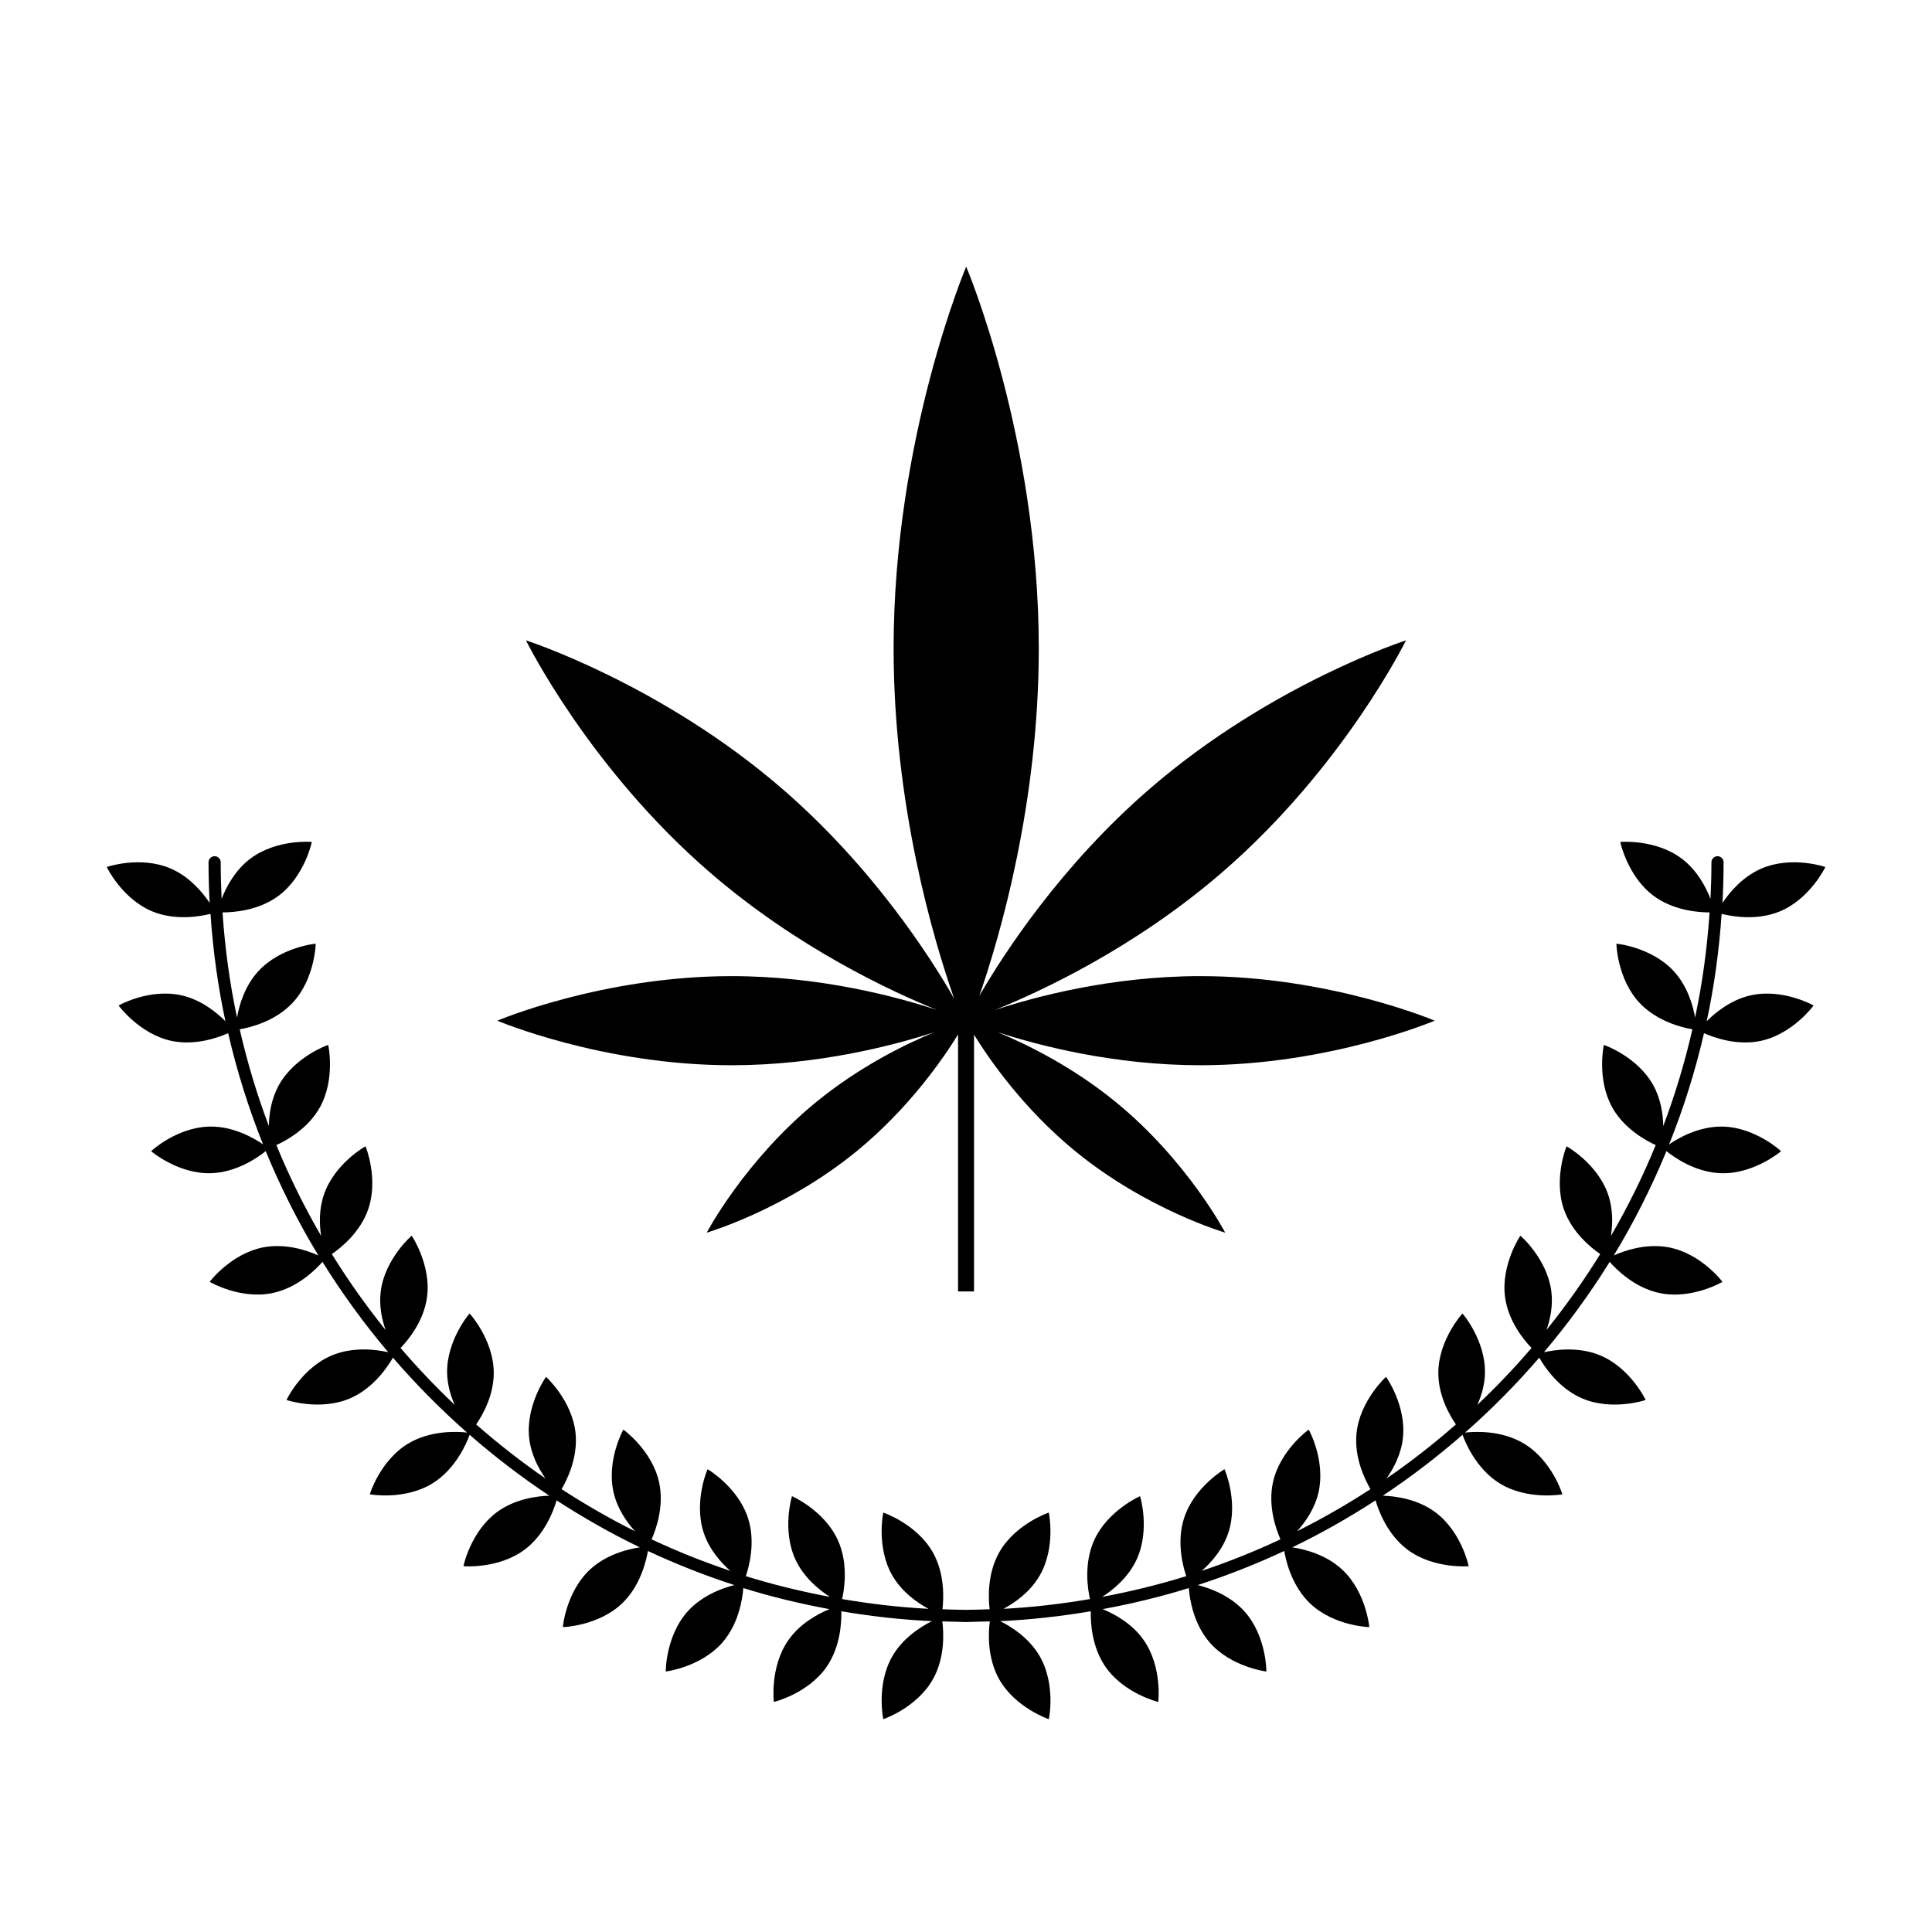
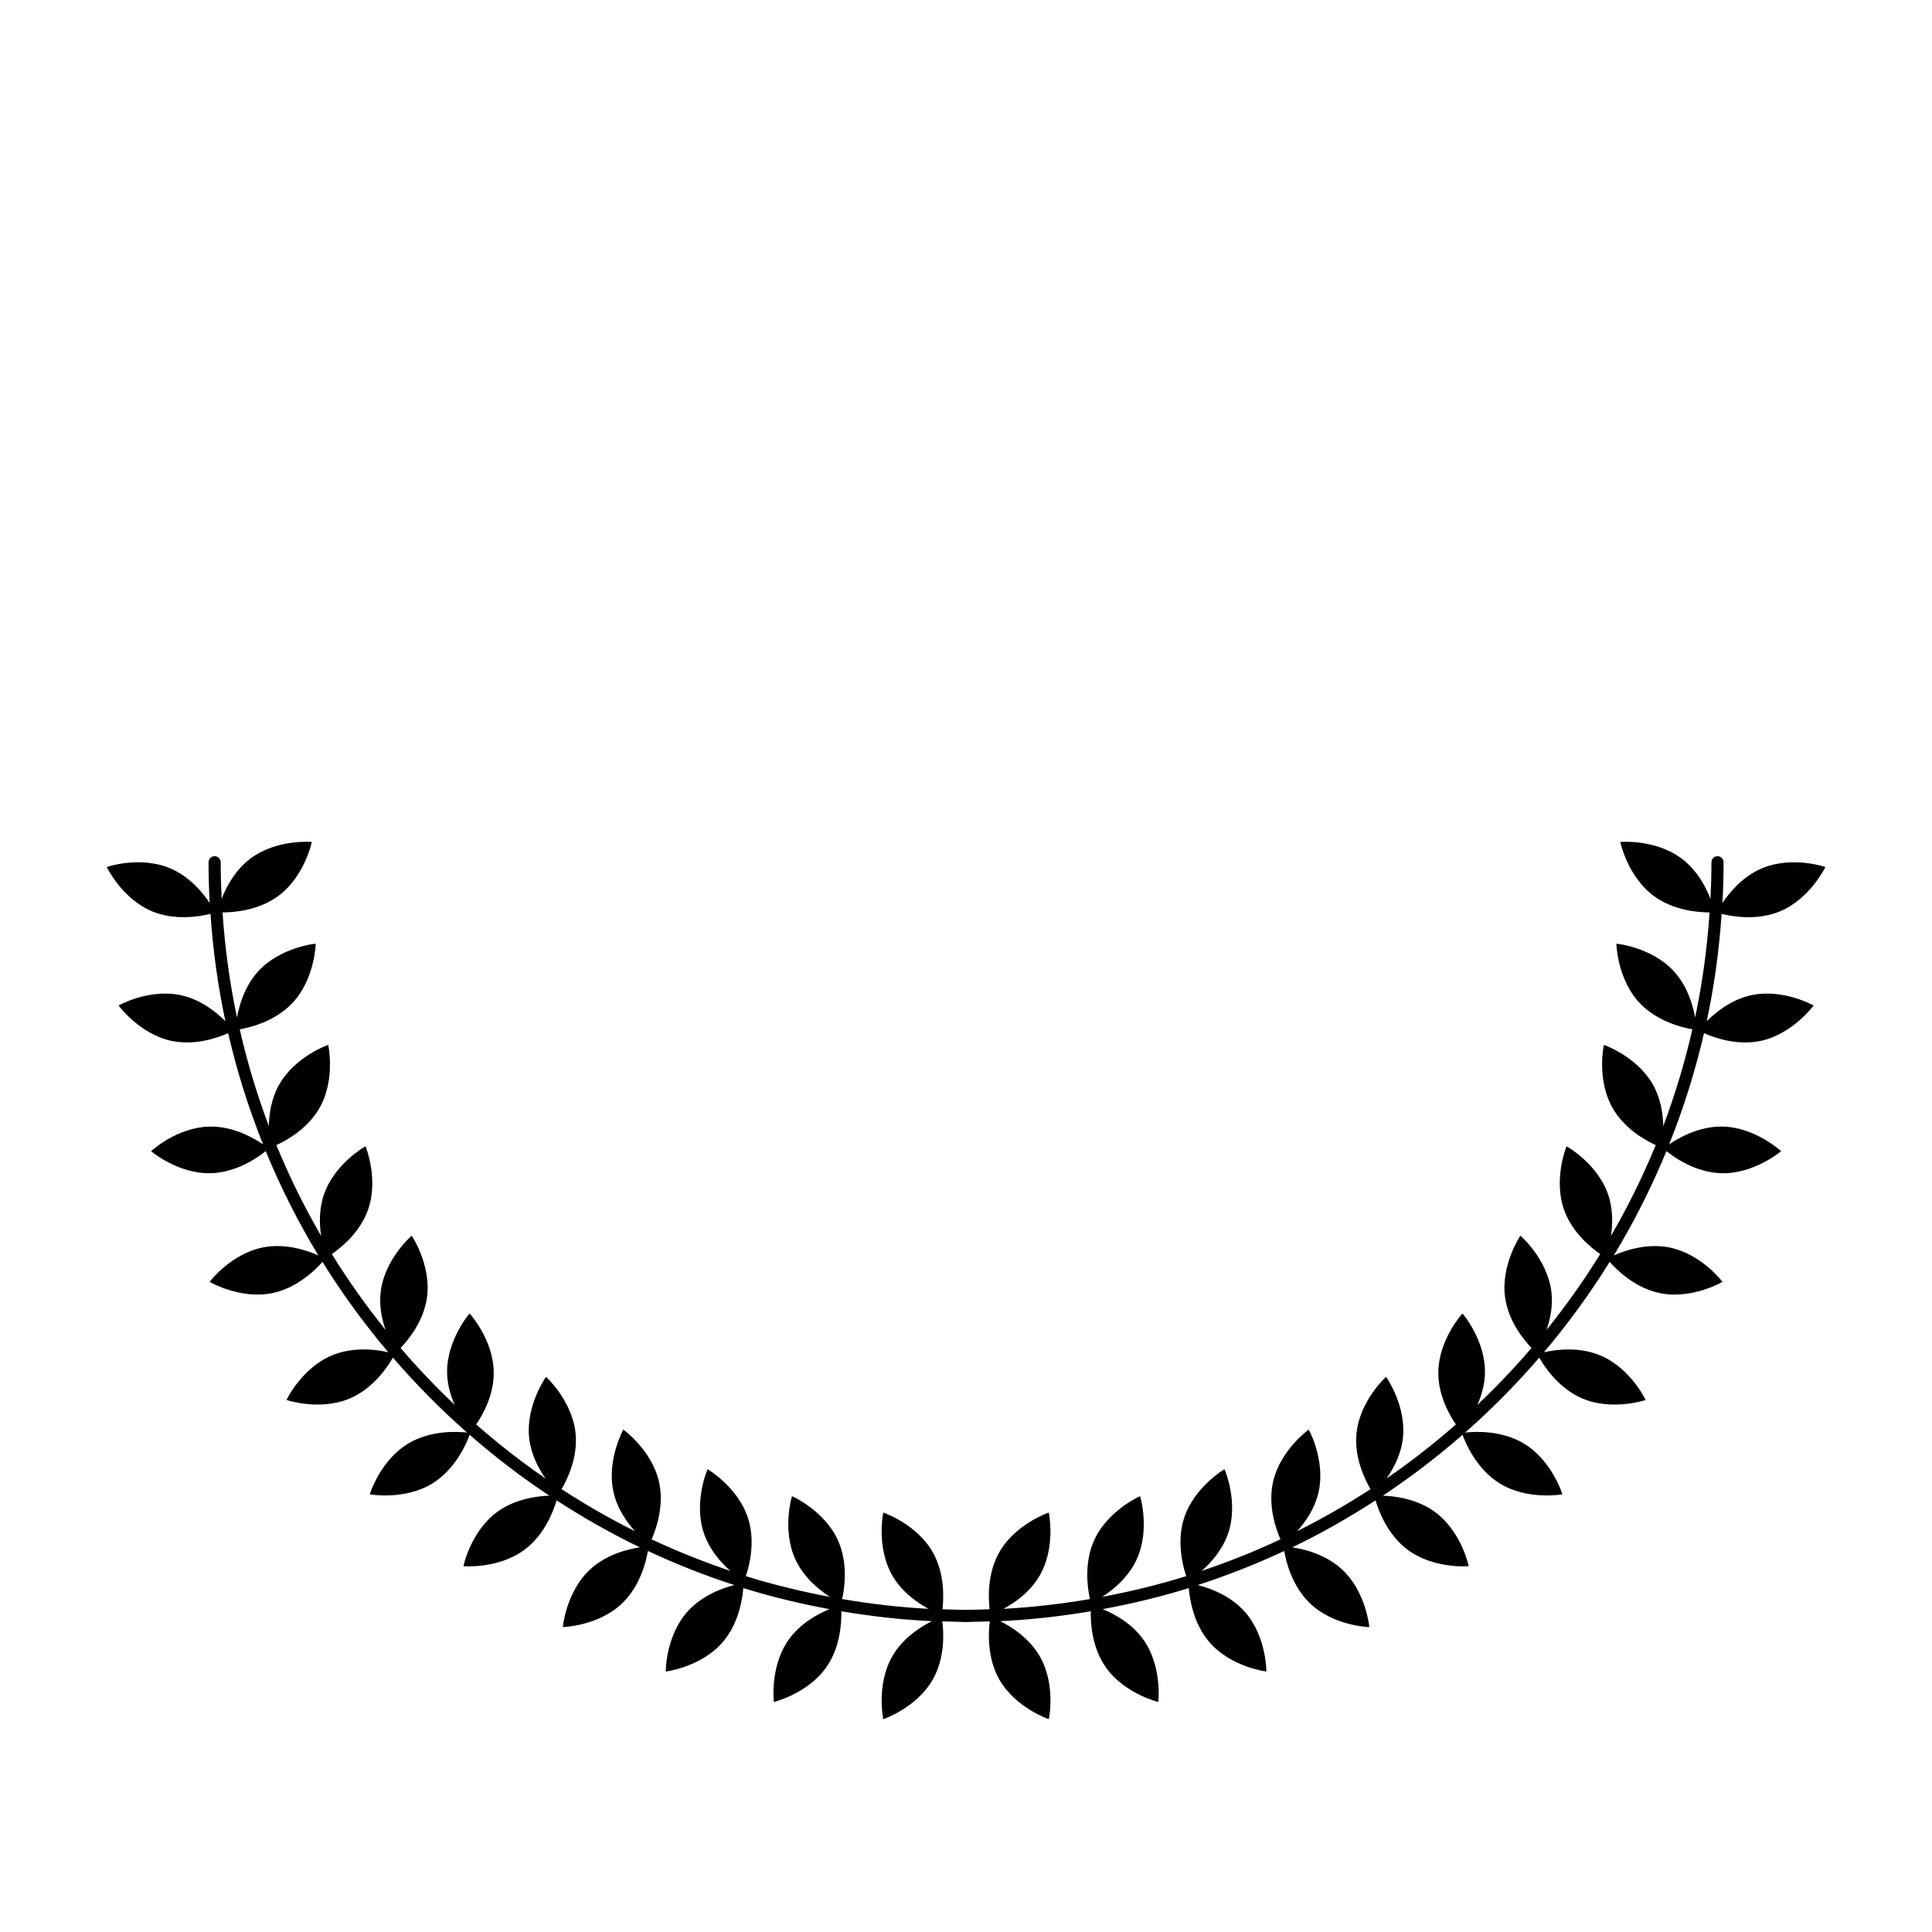
<svg xmlns="http://www.w3.org/2000/svg" fill="#000000" width="800px" height="800px" version="1.1" viewBox="144 144 512 512">
  <g>
    <path d="m608.05 407.75c-5.266 1.152-9.402 4.523-11.75 6.883 1.98-9.262 3.297-18.766 3.949-28.453 2.715 0.684 9.352 1.891 15.496-0.676 7.945-3.332 11.996-11.695 11.988-11.727-0.023-0.059-8.824-3.008-16.762 0.324-5.152 2.156-8.668 6.438-10.5 9.184 0.191-3.57 0.297-7.156 0.297-10.773 0-0.887-0.723-1.609-1.613-1.609s-1.609 0.723-1.609 1.609c0 3.25-0.09 6.481-0.246 9.699-1.211-3.125-3.555-7.637-7.699-10.727-6.914-5.141-16.172-4.394-16.199-4.344-0.023 0.016 1.91 9.113 8.812 14.258 5.32 3.961 12.023 4.406 14.84 4.398-0.633 9.48-1.91 18.793-3.832 27.867-0.574-3.281-2.047-8.41-5.715-12.355-5.863-6.309-15.102-7.254-15.141-7.207-0.023 0.016 0.223 9.312 6.082 15.617 4.664 5.016 11.445 6.613 14.055 7.059-2.012 8.781-4.586 17.344-7.723 25.641-0.059-3.188-0.641-7.254-2.707-10.938-4.227-7.508-12.988-10.59-13.027-10.555-0.031 0.012-1.965 9.102 2.246 16.605 3.137 5.578 8.781 8.695 11.492 9.93-3.418 8.328-7.391 16.363-11.867 24.082 0.48-3.133 0.586-7.16-0.777-11.078-2.848-8.133-10.934-12.695-10.984-12.668-0.031 0-3.527 8.617-0.688 16.742 2.121 6.062 7.168 10.125 9.609 11.805-4.328 7.004-9.09 13.707-14.23 20.102 0.996-2.883 1.777-6.508 1.262-10.336-1.145-8.531-8.137-14.641-8.191-14.625-0.031-0.004-5.199 7.727-4.062 16.262 0.852 6.359 4.953 11.344 7.016 13.484-4.519 5.273-9.309 10.305-14.352 15.07 1.09-2.441 1.973-5.367 2.012-8.539 0.117-8.609-5.91-15.668-5.965-15.664-0.031-0.008-6.269 6.883-6.394 15.492-0.086 6.07 2.875 11.301 4.656 13.902-5.84 5.121-11.969 9.918-18.387 14.328 1.871-2.644 3.883-6.406 4.352-10.773 0.918-8.559-4.426-16.156-4.484-16.156-0.027-0.012-6.883 6.273-7.805 14.828-0.703 6.519 2.234 12.438 3.691 14.918-6.254 4.074-12.746 7.801-19.461 11.16 2.195-2.426 4.715-5.981 5.703-10.367 1.883-8.402-2.559-16.555-2.617-16.562-0.023-0.016-7.559 5.449-9.449 13.848-1.43 6.367 0.793 12.574 1.965 15.223-6.754 3.172-13.719 5.953-20.859 8.355 2.488-2.195 5.606-5.668 7.078-10.195 2.664-8.188-1-16.715-1.055-16.734-0.023-0.016-8.031 4.723-10.695 12.906-2.043 6.269-0.352 12.727 0.566 15.422-7.254 2.262-14.703 4.07-22.281 5.496 2.812-1.805 6.93-5.098 9.148-9.941 3.59-7.82 0.938-16.723 0.887-16.742-0.023-0.016-8.527 3.762-12.117 11.582-2.859 6.223-1.742 13.098-1.16 15.676-7.5 1.285-15.133 2.184-22.895 2.59 2.949-1.594 7.09-4.453 9.625-8.898 4.269-7.481 2.402-16.578 2.352-16.602-0.023-0.016-8.824 3-13.09 10.477-3.238 5.672-2.922 12.27-2.578 15.137-2.082 0.074-4.164 0.145-6.258 0.156-2.094-0.012-4.176-0.082-6.25-0.156 0.344-2.867 0.66-9.461-2.578-15.137-4.269-7.481-13.07-10.492-13.09-10.477-0.051 0.023-1.91 9.125 2.352 16.602 2.535 4.445 6.68 7.305 9.625 8.898-7.762-0.406-15.391-1.305-22.891-2.59 0.582-2.578 1.699-9.457-1.16-15.676-3.594-7.82-12.098-11.602-12.117-11.582-0.051 0.02-2.707 8.922 0.887 16.742 2.223 4.844 6.34 8.137 9.152 9.941-7.582-1.426-15.031-3.234-22.281-5.496 0.914-2.695 2.606-9.148 0.562-15.422-2.664-8.188-10.672-12.922-10.695-12.906-0.055 0.016-3.719 8.547-1.059 16.734 1.473 4.531 4.586 8.004 7.078 10.195-7.141-2.402-14.105-5.184-20.859-8.355 1.172-2.648 3.394-8.852 1.965-15.223-1.891-8.398-9.422-13.863-9.449-13.848-0.055 0.008-4.5 8.16-2.613 16.562 0.988 4.387 3.504 7.941 5.699 10.367-6.715-3.359-13.203-7.086-19.461-11.16 1.457-2.481 4.394-8.398 3.695-14.918-0.922-8.555-7.781-14.84-7.805-14.828-0.055 0-5.402 7.594-4.484 16.156 0.469 4.367 2.481 8.125 4.348 10.773-6.414-4.41-12.547-9.207-18.387-14.328 1.781-2.606 4.742-7.832 4.656-13.902-0.125-8.609-6.367-15.5-6.394-15.492-0.059-0.008-6.082 7.055-5.965 15.664 0.043 3.168 0.926 6.094 2.012 8.539-5.039-4.769-9.828-9.801-14.344-15.07 2.055-2.141 6.164-7.125 7.012-13.484 1.137-8.531-4.031-16.266-4.062-16.262-0.055-0.016-7.051 6.094-8.191 14.625-0.512 3.828 0.262 7.453 1.262 10.336-5.141-6.394-9.902-13.098-14.234-20.102 2.441-1.68 7.488-5.742 9.609-11.805 2.844-8.125-0.656-16.746-0.684-16.746-0.051-0.027-8.137 4.539-10.984 12.668-1.375 3.918-1.262 7.949-0.777 11.078-4.477-7.719-8.453-15.754-11.867-24.082 2.711-1.234 8.355-4.352 11.492-9.93 4.215-7.504 2.273-16.598 2.246-16.605-0.043-0.039-8.801 3.047-13.023 10.555-2.066 3.68-2.652 7.746-2.707 10.938-3.141-8.297-5.711-16.859-7.723-25.641 2.606-0.445 9.395-2.039 14.055-7.059 5.856-6.305 6.106-15.602 6.082-15.617-0.035-0.043-9.273 0.898-15.137 7.207-3.668 3.949-5.137 9.074-5.715 12.355-1.926-9.074-3.203-18.387-3.832-27.867 2.82 0.012 9.52-0.438 14.84-4.398 6.902-5.144 8.832-14.242 8.809-14.258-0.027-0.051-9.281-0.797-16.191 4.344-4.148 3.09-6.492 7.602-7.703 10.727-0.152-3.215-0.246-6.449-0.246-9.699 0-0.887-0.723-1.609-1.609-1.609-0.895 0-1.613 0.723-1.613 1.609 0 3.617 0.105 7.203 0.297 10.773-1.832-2.746-5.348-7.023-10.5-9.184-7.934-3.332-16.738-0.383-16.762-0.324-0.008 0.031 4.043 8.398 11.988 11.727 6.144 2.566 12.785 1.363 15.496 0.676 0.652 9.688 1.969 19.188 3.949 28.453-2.352-2.359-6.484-5.734-11.75-6.883-8.41-1.836-16.531 2.656-16.543 2.723-0.004 0.023 5.496 7.516 13.91 9.355 6.297 1.367 12.422-0.824 15.113-2.027 2.34 10.137 5.441 19.977 9.246 29.469-2.519-1.73-7.957-4.852-14.211-4.711-8.605 0.188-15.445 6.461-15.445 6.523 0 0.031 7.109 6.023 15.719 5.836 6.949-0.156 12.664-4.254 14.645-5.856 3.961 9.602 8.613 18.848 13.953 27.641-2.832-1.27-8.676-3.32-14.727-2.113-8.438 1.688-14.082 9.055-14.066 9.117 0.008 0.031 8.055 4.691 16.496 3 6.789-1.363 11.691-6.359 13.383-8.301 5.227 8.418 11.059 16.418 17.434 23.953-2.965-0.676-9.227-1.586-15.016 0.875-7.926 3.359-11.961 11.723-11.934 11.777 0.012 0.027 8.832 2.965 16.762-0.398 6.309-2.68 10.125-8.531 11.426-10.82 6.086 7.059 12.648 13.691 19.648 19.855-2.426-0.281-9.664-0.703-15.684 2.969-7.352 4.484-10.117 13.348-10.082 13.391 0.016 0.031 9.172 1.641 16.523-2.844 6.359-3.879 9.258-11.047 9.926-12.926 6.672 5.824 13.719 11.227 21.121 16.137-3.176 0.102-9.141 0.816-13.953 4.406-6.898 5.148-8.832 14.23-8.793 14.277 0.016 0.023 9.285 0.777 16.184-4.371 5.391-4.023 7.719-10.441 8.484-13.07 7.074 4.582 14.422 8.77 22.066 12.449-3.16 0.473-8.949 1.875-13.285 5.953-6.266 5.902-7.152 15.148-7.109 15.184 0.023 0.023 9.312-0.281 15.586-6.184 4.918-4.629 6.492-11.309 6.945-13.988 7.406 3.457 15.051 6.481 22.91 9.031-3.133 0.793-8.637 2.738-12.504 7.125-5.691 6.461-5.707 15.75-5.668 15.781 0.023 0.02 9.246-1.152 14.938-7.609 4.426-5.023 5.394-11.738 5.606-14.5 7.43 2.312 15.062 4.144 22.832 5.586-3.082 1.258-7.824 3.793-10.922 8.258-4.906 7.078-3.848 16.301-3.801 16.332 0.023 0.016 9.051-2.211 13.957-9.289 3.668-5.293 3.981-11.789 3.902-14.738 7.863 1.328 15.871 2.238 24.016 2.621-2.945 1.465-7.719 4.445-10.527 9.367-4.266 7.481-2.402 16.578-2.352 16.602 0.023 0.016 8.824-3 13.09-10.48 3.356-5.879 2.894-12.734 2.543-15.426 1.836 0.062 3.684 0.113 5.531 0.145 0.059 0.004 0.113 0.031 0.172 0.031 0.195 0 0.391-0.012 0.586-0.016 0.199 0.004 0.398 0.016 0.594 0.016 0.059 0 0.113-0.027 0.172-0.031 1.852-0.031 3.691-0.078 5.531-0.145-0.359 2.691-0.812 9.547 2.539 15.426 4.269 7.481 13.07 10.492 13.09 10.48 0.051-0.023 1.91-9.125-2.356-16.602-2.809-4.922-7.582-7.906-10.523-9.367 8.145-0.383 16.152-1.293 24.016-2.621-0.078 2.949 0.234 9.445 3.902 14.738 4.906 7.078 13.934 9.305 13.953 9.289 0.051-0.031 1.109-9.254-3.797-16.332-3.094-4.465-7.84-7-10.922-8.258 7.773-1.441 15.406-3.277 22.832-5.586 0.215 2.762 1.184 9.477 5.606 14.5 5.691 6.457 14.922 7.629 14.941 7.609 0.043-0.035 0.023-9.32-5.664-15.781-3.871-4.391-9.371-6.332-12.504-7.125 7.859-2.551 15.504-5.574 22.91-9.031 0.453 2.68 2.027 9.355 6.945 13.988 6.269 5.902 15.562 6.211 15.59 6.184 0.039-0.039-0.844-9.281-7.113-15.184-4.336-4.082-10.125-5.481-13.285-5.953 7.644-3.68 14.992-7.871 22.066-12.449 0.766 2.633 3.09 9.047 8.484 13.07 6.902 5.152 16.172 4.394 16.188 4.371 0.035-0.043-1.898-9.129-8.797-14.273-4.812-3.59-10.781-4.309-13.953-4.41 7.406-4.906 14.449-10.316 21.129-16.137 0.668 1.879 3.566 9.043 9.926 12.93 7.352 4.484 16.508 2.867 16.523 2.844 0.039-0.043-2.734-8.91-10.082-13.391-6.019-3.672-13.258-3.254-15.684-2.969 7-6.16 13.559-12.797 19.648-19.855 1.305 2.289 5.117 8.141 11.426 10.82 7.926 3.363 16.75 0.426 16.758 0.398 0.031-0.051-4.004-8.418-11.93-11.777-5.793-2.457-12.055-1.551-15.02-0.875 6.371-7.535 12.207-15.535 17.43-23.953 1.691 1.938 6.598 6.938 13.387 8.301 8.441 1.691 16.492-2.969 16.496-3 0.012-0.059-5.625-7.434-14.07-9.117-6.051-1.207-11.895 0.844-14.727 2.113 5.34-8.797 9.992-18.039 13.957-27.641 1.984 1.602 7.695 5.699 14.645 5.856 8.609 0.188 15.719-5.805 15.719-5.836 0.004-0.059-6.836-6.34-15.445-6.523-6.25-0.141-11.695 2.981-14.211 4.711 3.805-9.492 6.906-19.336 9.246-29.469 2.695 1.199 8.824 3.394 15.113 2.027 8.418-1.84 13.922-9.332 13.914-9.355-0.016-0.066-8.141-4.562-16.551-2.723z" />
-     <path d="m439.69 436.05c-11.441-9.348-23.504-15.281-31.289-18.5 10.762 3.5 30.777 8.75 53.695 8.75 34.305 0 62.082-11.809 62.109-11.809 0.016 0-27.809-11.809-62.109-11.809-23.496 0-43.941 5.5-54.496 8.996 12.207-4.914 37.129-16.492 60.277-36.496 32.199-27.832 48.707-61.453 48.73-61.48 0.012-0.012-35.688 11.477-67.891 39.312-23.539 20.34-38.738 43.758-45.188 54.906 5.543-15.965 15.762-51.184 15.762-92.059 0-55.895-19.238-101.22-19.238-101.2 0 0.047-19.234 45.305-19.234 101.2 0 41.473 10.555 77.117 16.031 92.742-6.211-10.855-21.551-34.82-45.574-55.59-32.199-27.828-67.895-39.32-67.887-39.305 0.027 0.023 16.523 33.645 48.727 61.48 23.145 19.996 48.07 31.574 60.277 36.492-10.555-3.492-31.004-8.996-54.5-8.996-34.297 0-62.121 11.812-62.102 11.812 0.027 0 27.805 11.805 62.102 11.805 22.922 0 42.934-5.254 53.699-8.75-7.777 3.223-19.844 9.145-31.285 18.5-18.969 15.512-29.023 34.621-29.012 34.617 0.012-0.016 20.715-6.047 39.691-21.551 13.926-11.383 23.047-24.68 26.91-30.969v68.102h4.234v-68.051c3.879 6.305 12.992 19.566 26.879 30.922 18.973 15.508 39.68 21.543 39.688 21.551 0.016-0.008-10.039-19.121-29.008-34.625z" />
  </g>
</svg>